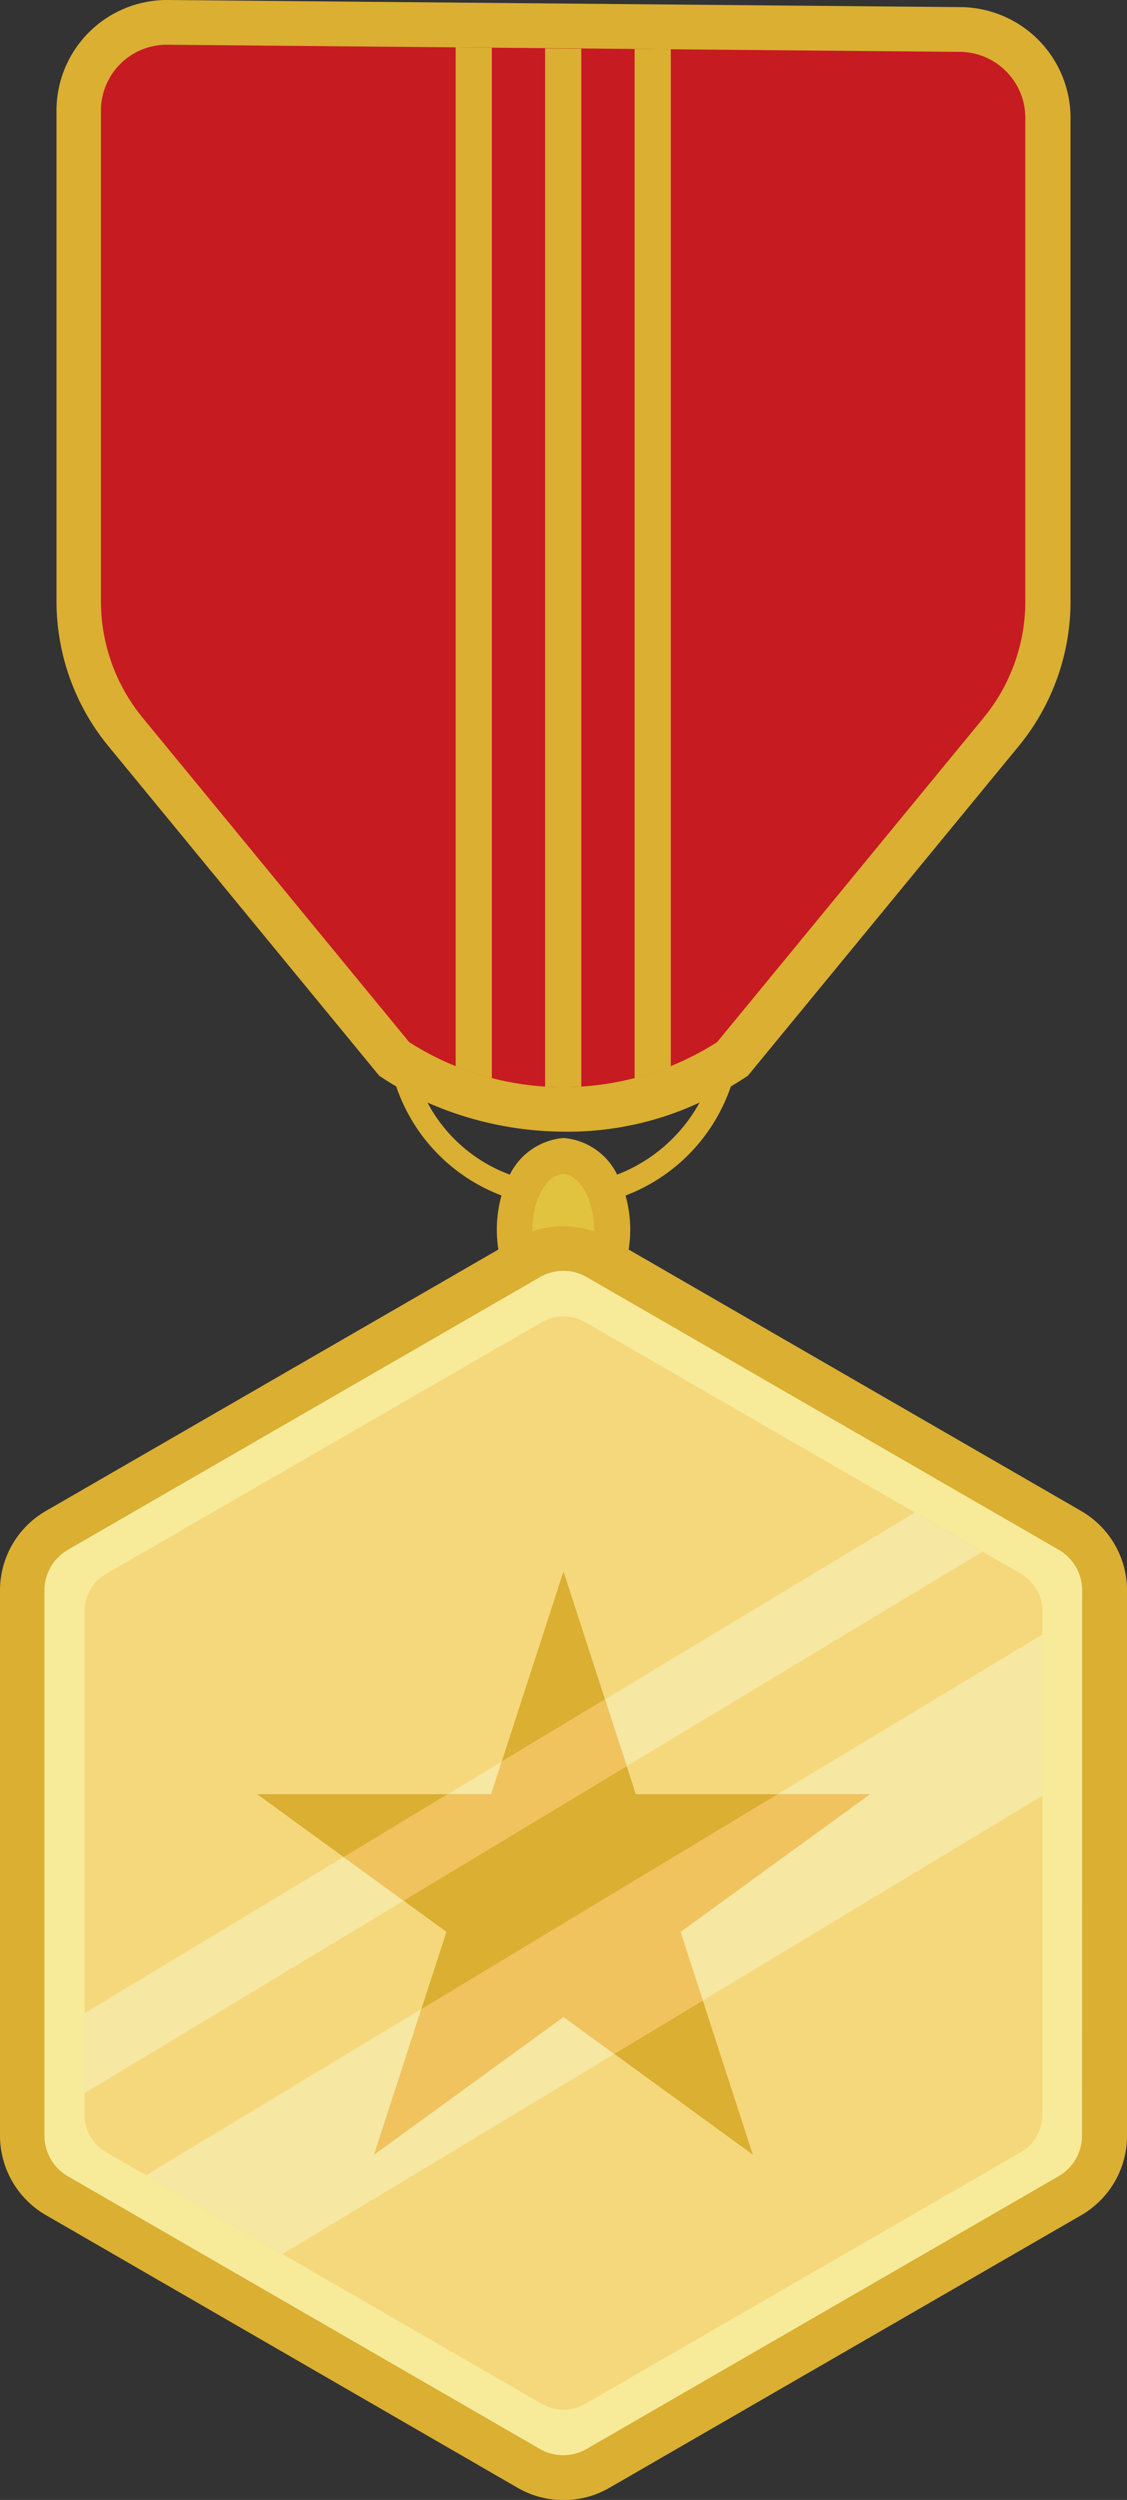
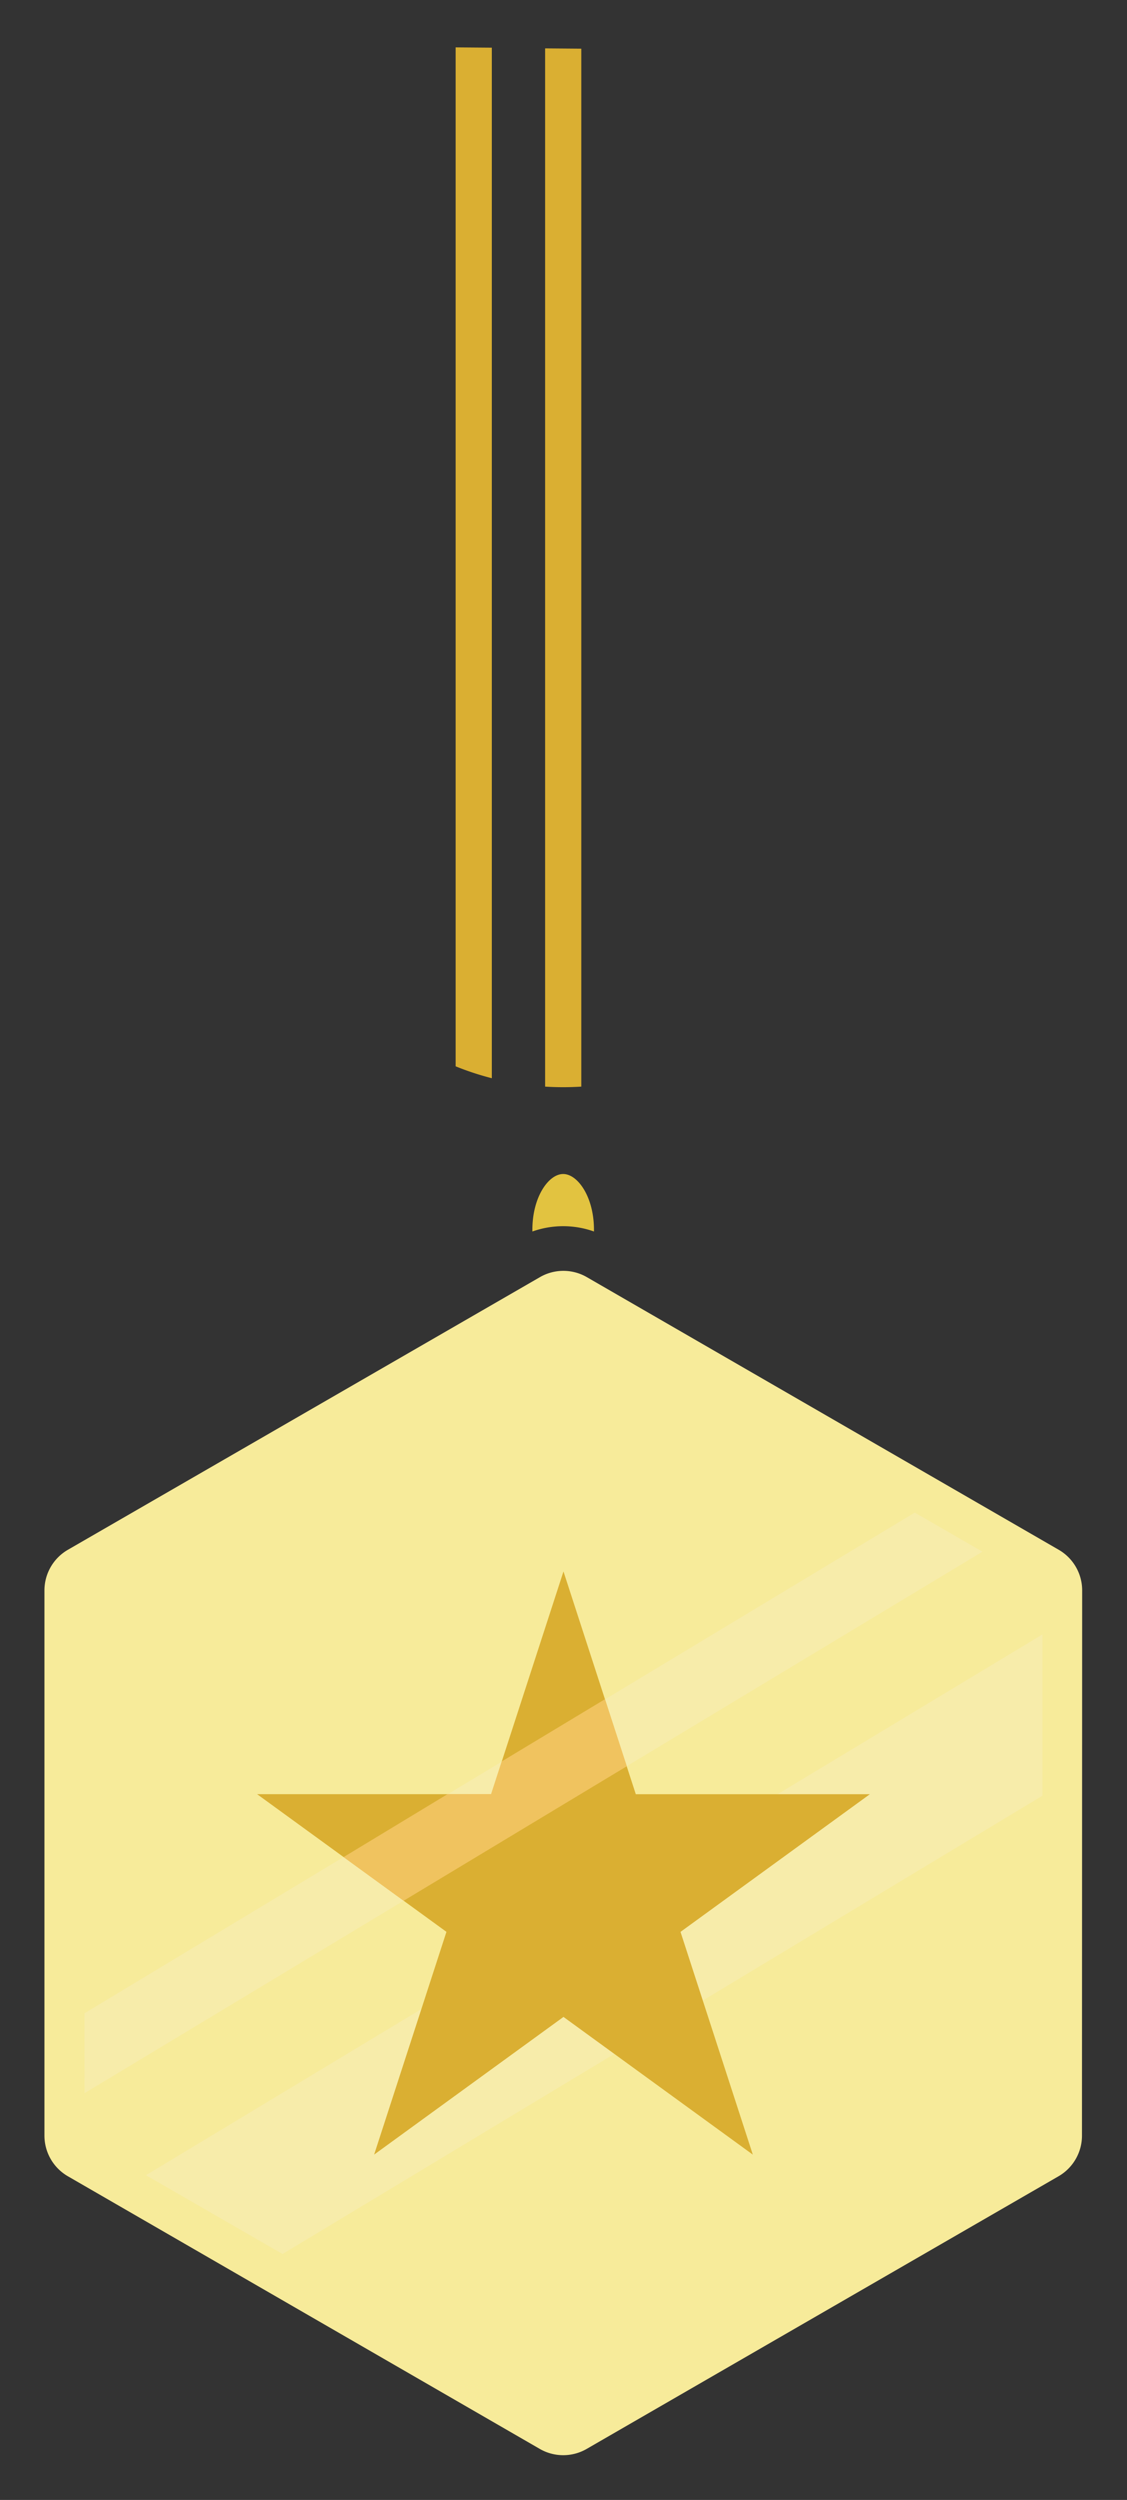
<svg xmlns="http://www.w3.org/2000/svg" id="Group_149077" data-name="Group 149077" width="29.283" height="64.913" viewBox="0 0 29.283 64.913">
  <rect x="0" y="0" width="29.283" height="64.913" fill="#333333" stroke="none" />
  <defs>
    <clipPath id="clip-path">
      <rect id="Rectangle_65700" data-name="Rectangle 65700" width="29.283" height="64.913" fill="none" />
    </clipPath>
    <clipPath id="clip-path-3">
      <rect id="Rectangle_65694" data-name="Rectangle 65694" width="24.89" height="28.392" fill="none" />
    </clipPath>
    <clipPath id="clip-path-4">
      <rect id="Rectangle_65695" data-name="Rectangle 65695" width="23.33" height="15.076" fill="none" />
    </clipPath>
    <clipPath id="clip-path-5">
      <rect id="Rectangle_65696" data-name="Rectangle 65696" width="23.294" height="16.088" fill="none" />
    </clipPath>
    <clipPath id="clip-path-6">
      <rect id="Rectangle_65697" data-name="Rectangle 65697" width="12.881" height="9.359" fill="none" />
    </clipPath>
    <clipPath id="clip-path-7">
      <rect id="Rectangle_65698" data-name="Rectangle 65698" width="7.358" height="5.229" fill="none" />
    </clipPath>
  </defs>
  <g id="Group_149075" data-name="Group 149075" clip-path="url(#clip-path)">
    <g id="Group_149074" data-name="Group 149074">
      <g id="Group_149073" data-name="Group 149073" clip-path="url(#clip-path)">
-         <path id="Path_3693" data-name="Path 3693" d="M28.094,39.235,16.335,32.446a3.311,3.311,0,0,0,.04-.516,3.227,3.227,0,0,0-.122-.887,4.62,4.62,0,0,0,2.736-2.832c.125-.074.248-.15.37-.23l.072-.048,7.039-8.56a5.93,5.93,0,0,0,1.346-3.756V3.056A2.88,2.88,0,0,0,24.97.185L4.365,0H4.339A2.872,2.872,0,0,0,1.468,2.872V15.616a5.93,5.93,0,0,0,1.346,3.756l7.039,8.56.072.048c.121.081.245.157.37.23a4.62,4.62,0,0,0,2.736,2.832,3.227,3.227,0,0,0-.122.887,3.328,3.328,0,0,0,.04.516L1.189,39.235A2.384,2.384,0,0,0,0,41.295V55.456a2.385,2.385,0,0,0,1.189,2.059L13.453,64.6a2.385,2.385,0,0,0,2.378,0l12.264-7.081a2.384,2.384,0,0,0,1.189-2.059V41.295a2.384,2.384,0,0,0-1.189-2.059M13.248,30.5a3.976,3.976,0,0,1-2.141-1.871,8.9,8.9,0,0,0,3.535.756,8.125,8.125,0,0,0,3.535-.756A4.133,4.133,0,0,1,16.035,30.5a1.7,1.7,0,0,0-1.394-.951,1.719,1.719,0,0,0-1.394.951" fill="#daaf32" />
        <path id="Path_3694" data-name="Path 3694" d="M96.075,213.239c0-.016,0-.031,0-.047,0-.852.423-1.446.8-1.446s.8.594.8,1.446c0,.016,0,.031,0,.047a2.388,2.388,0,0,0-1.6,0" transform="translate(-82.242 -181.262)" fill="#e2c340" />
-         <path id="Path_3695" data-name="Path 3695" d="M19.3,25.547a4.763,4.763,0,0,1-1.081-3.018V9.784a1.709,1.709,0,0,1,1.724-1.709l20.6.185a1.714,1.714,0,0,1,1.694,1.709v12.56a4.764,4.764,0,0,1-1.081,3.018l-6.928,8.426a7.428,7.428,0,0,1-8,0Z" transform="translate(-15.596 -6.913)" fill="#c61b21" />
        <path id="Path_3696" data-name="Path 3696" d="M34.982,251.676a1.219,1.219,0,0,1-.608,1.053L22.111,259.81a1.219,1.219,0,0,1-1.215,0L8.632,252.729a1.219,1.219,0,0,1-.608-1.053V237.515a1.219,1.219,0,0,1,.608-1.052L20.9,229.382a1.218,1.218,0,0,1,1.215,0l12.264,7.081a1.219,1.219,0,0,1,.608,1.052Z" transform="translate(-6.869 -196.221)" fill="#f7eb9a" />
        <g id="Group_149060" data-name="Group 149060" transform="translate(2.197 34.179)" opacity="0.53">
          <g id="Group_149059" data-name="Group 149059">
            <g id="Group_149058" data-name="Group 149058" clip-path="url(#clip-path-3)">
-               <path id="Path_3697" data-name="Path 3697" d="M40.15,258.15a1.125,1.125,0,0,1-.561.972l-11.323,6.537a1.126,1.126,0,0,1-1.122,0l-11.323-6.537a1.125,1.125,0,0,1-.561-.972V245.076a1.125,1.125,0,0,1,.561-.972l11.323-6.537a1.125,1.125,0,0,1,1.122,0L39.589,244.1a1.125,1.125,0,0,1,.561.972Z" transform="translate(-15.261 -237.417)" fill="#f4c762" />
-             </g>
+               </g>
          </g>
        </g>
        <path id="Path_3698" data-name="Path 3698" d="M82.238,35a7.313,7.313,0,0,0,.94.309V8.55l-.94-.008Z" transform="translate(-70.399 -7.312)" fill="#daaf32" />
        <path id="Path_3699" data-name="Path 3699" d="M98.387,35.651a7.536,7.536,0,0,0,.94,0V8.7l-.94-.008Z" transform="translate(-84.223 -7.436)" fill="#daaf32" />
-         <path id="Path_3700" data-name="Path 3700" d="M114.537,35.558a7.335,7.335,0,0,0,.94-.309V8.84l-.94-.008Z" transform="translate(-98.048 -7.561)" fill="#daaf32" />
        <g id="Group_149063" data-name="Group 149063" transform="translate(2.197 39.275)" opacity="0.74">
          <g id="Group_149062" data-name="Group 149062">
            <g id="Group_149061" data-name="Group 149061" clip-path="url(#clip-path-4)">
              <path id="Path_3701" data-name="Path 3701" d="M15.26,287.888l23.33-14.06-1.759-1.015-21.572,13Z" transform="translate(-15.26 -272.812)" fill="#f7ecb0" />
            </g>
          </g>
        </g>
        <g id="Group_149066" data-name="Group 149066" transform="translate(3.792 42.442)" opacity="0.74">
          <g id="Group_149065" data-name="Group 149065">
            <g id="Group_149064" data-name="Group 149064" clip-path="url(#clip-path-5)">
              <path id="Path_3702" data-name="Path 3702" d="M29.89,310.9,49.635,299v-4.188L26.341,308.854Z" transform="translate(-26.341 -294.815)" fill="#f7ecb0" />
            </g>
          </g>
        </g>
        <path id="Path_3703" data-name="Path 3703" d="M54.367,283.433l1.879,5.784h6.082l-4.92,3.575,1.879,5.784L54.367,295l-4.92,3.575,1.879-5.784-4.92-3.575h6.082Z" transform="translate(-39.726 -242.629)" fill="#daaf32" />
        <g id="Group_149069" data-name="Group 149069" transform="translate(9.722 46.588)" opacity="0.75">
          <g id="Group_149068" data-name="Group 149068">
            <g id="Group_149067" data-name="Group 149067" clip-path="url(#clip-path-6)">
-               <path id="Path_3704" data-name="Path 3704" d="M67.528,332.968l4.92-3.575,1.323.961,2.3-1.385-.58-1.786,4.92-3.575H78.015l-9.259,5.58Z" transform="translate(-67.528 -323.61)" fill="#f7c96d" />
-             </g>
+               </g>
          </g>
        </g>
        <g id="Group_149072" data-name="Group 149072" transform="translate(8.927 44.125)" opacity="0.75">
          <g id="Group_149071" data-name="Group 149071">
            <g id="Group_149070" data-name="Group 149070" clip-path="url(#clip-path-7)">
              <path id="Path_3705" data-name="Path 3705" d="M68.8,306.5l-2.684,1.617-.275.845H64.715L62.008,310.6l1.561,1.134,5.8-3.494Z" transform="translate(-62.008 -306.504)" fill="#f7c96d" />
            </g>
          </g>
        </g>
      </g>
    </g>
  </g>
</svg>